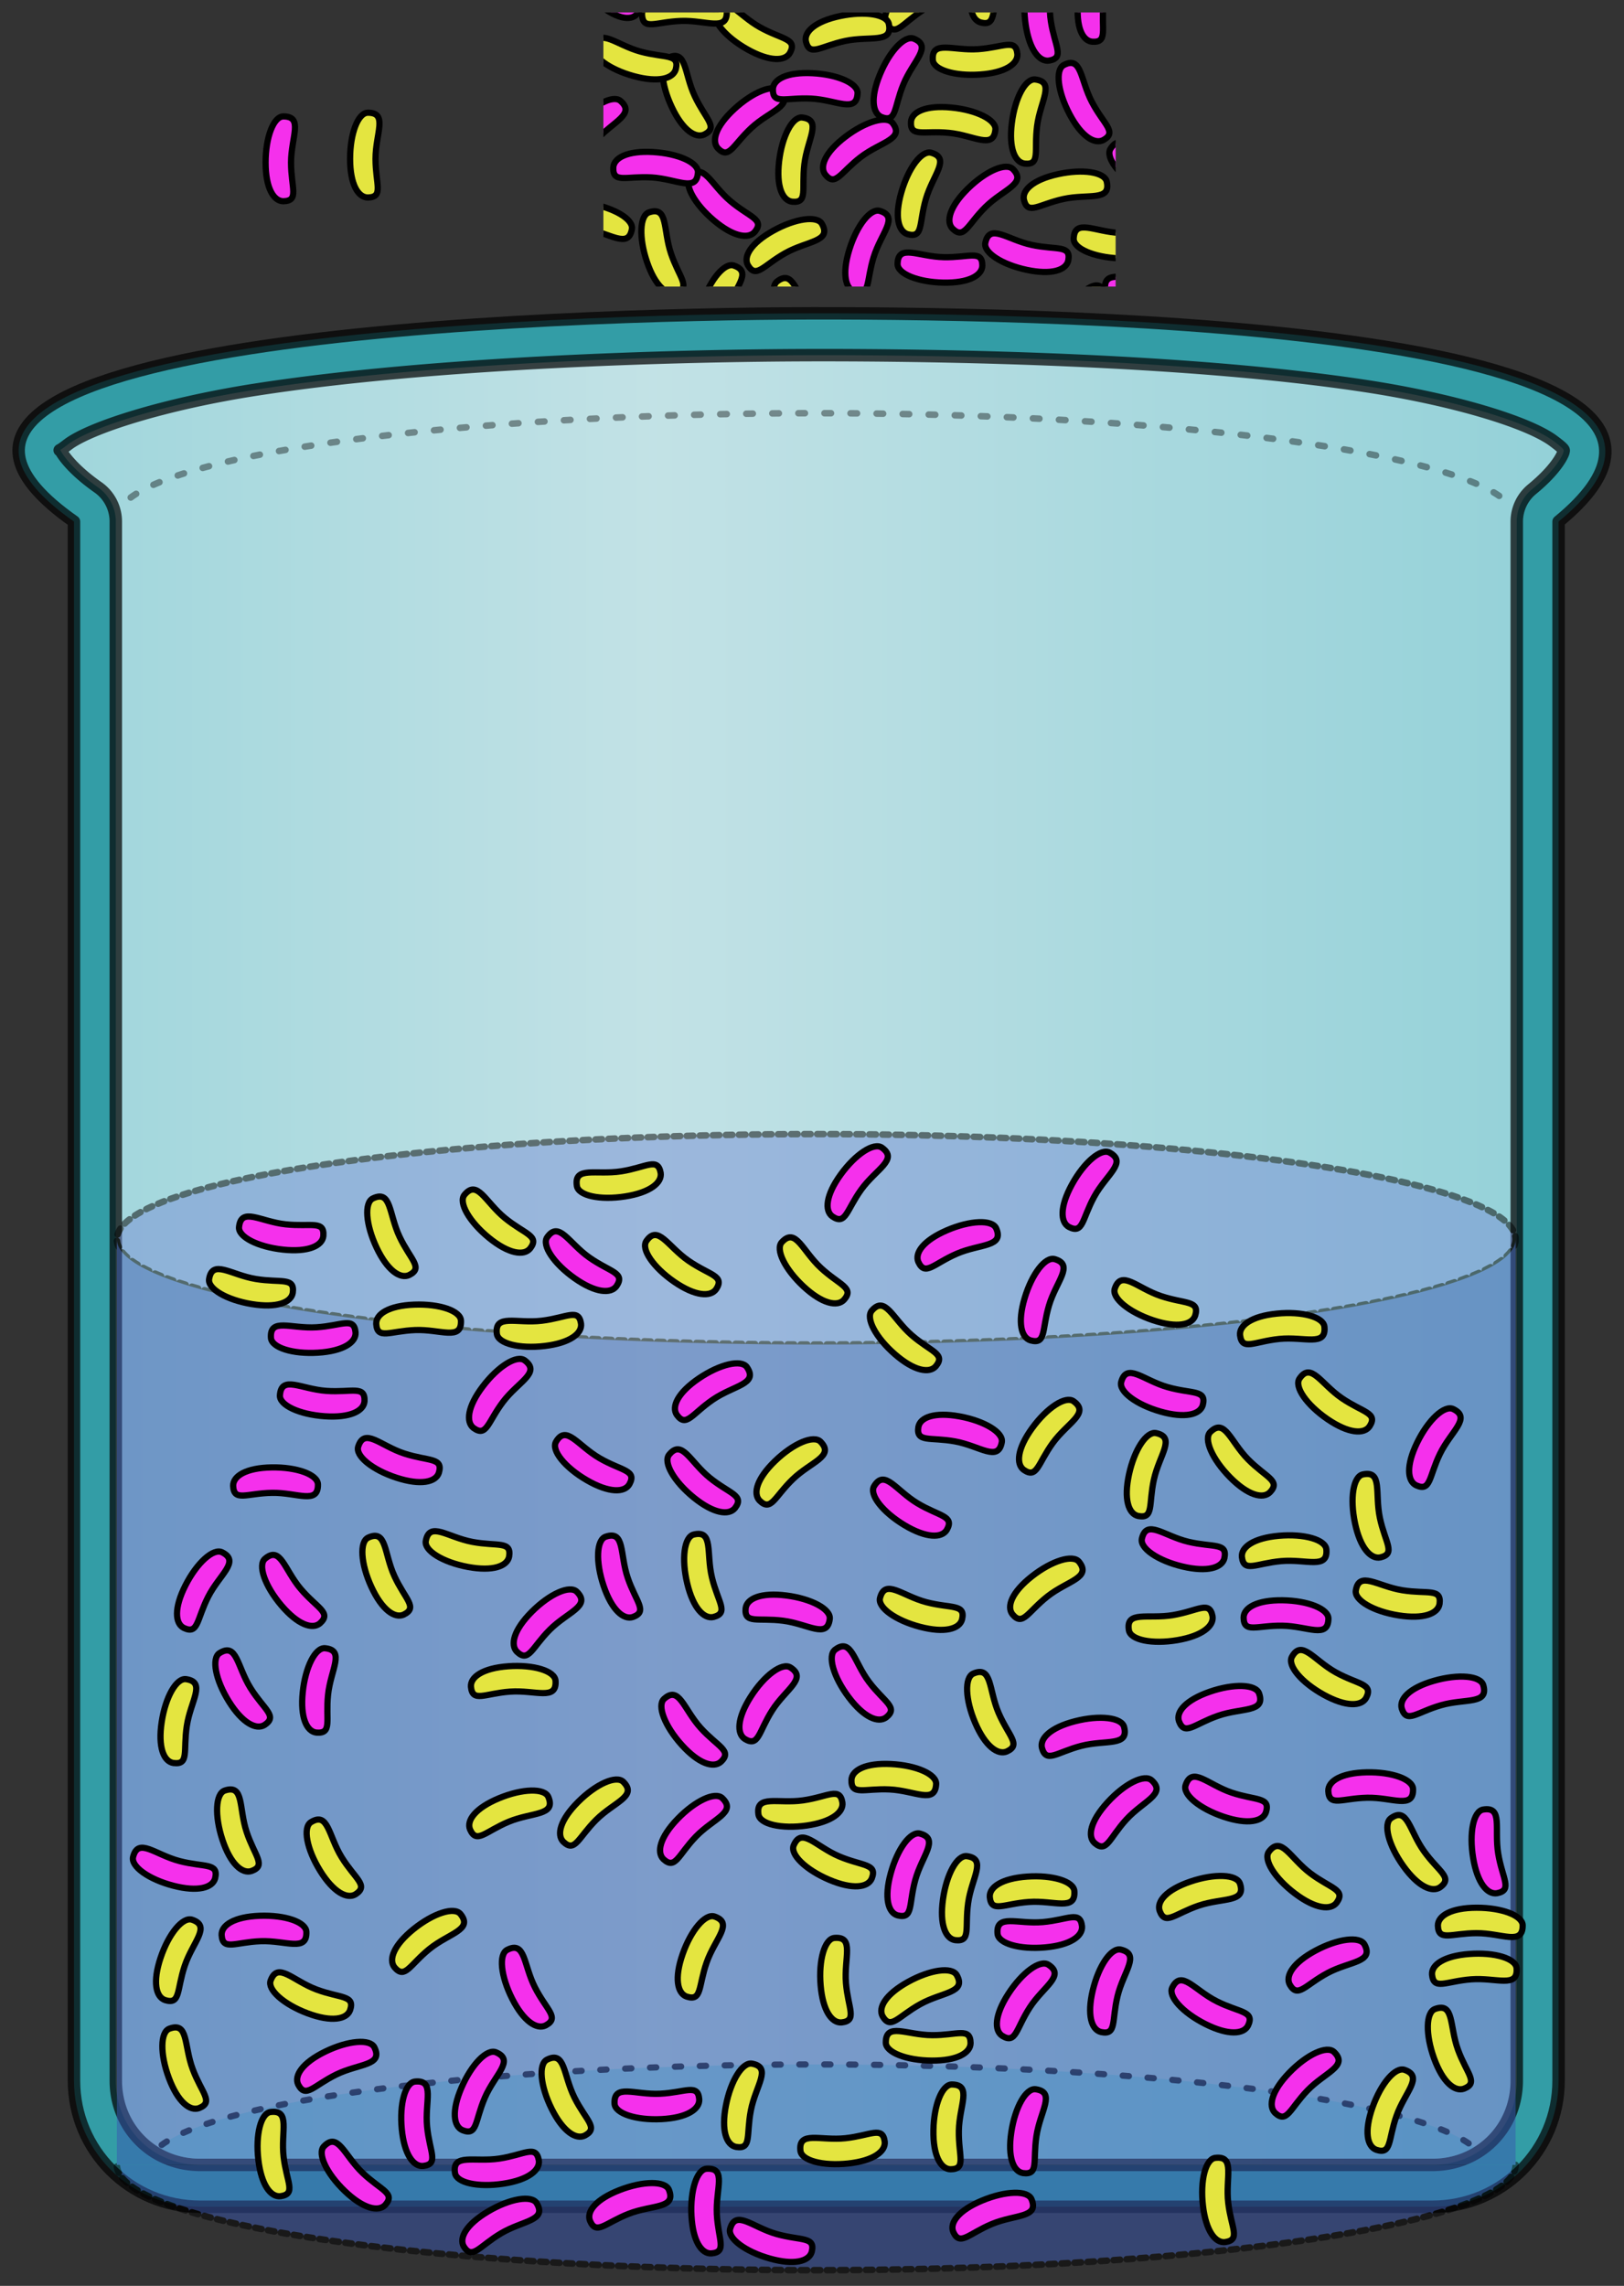
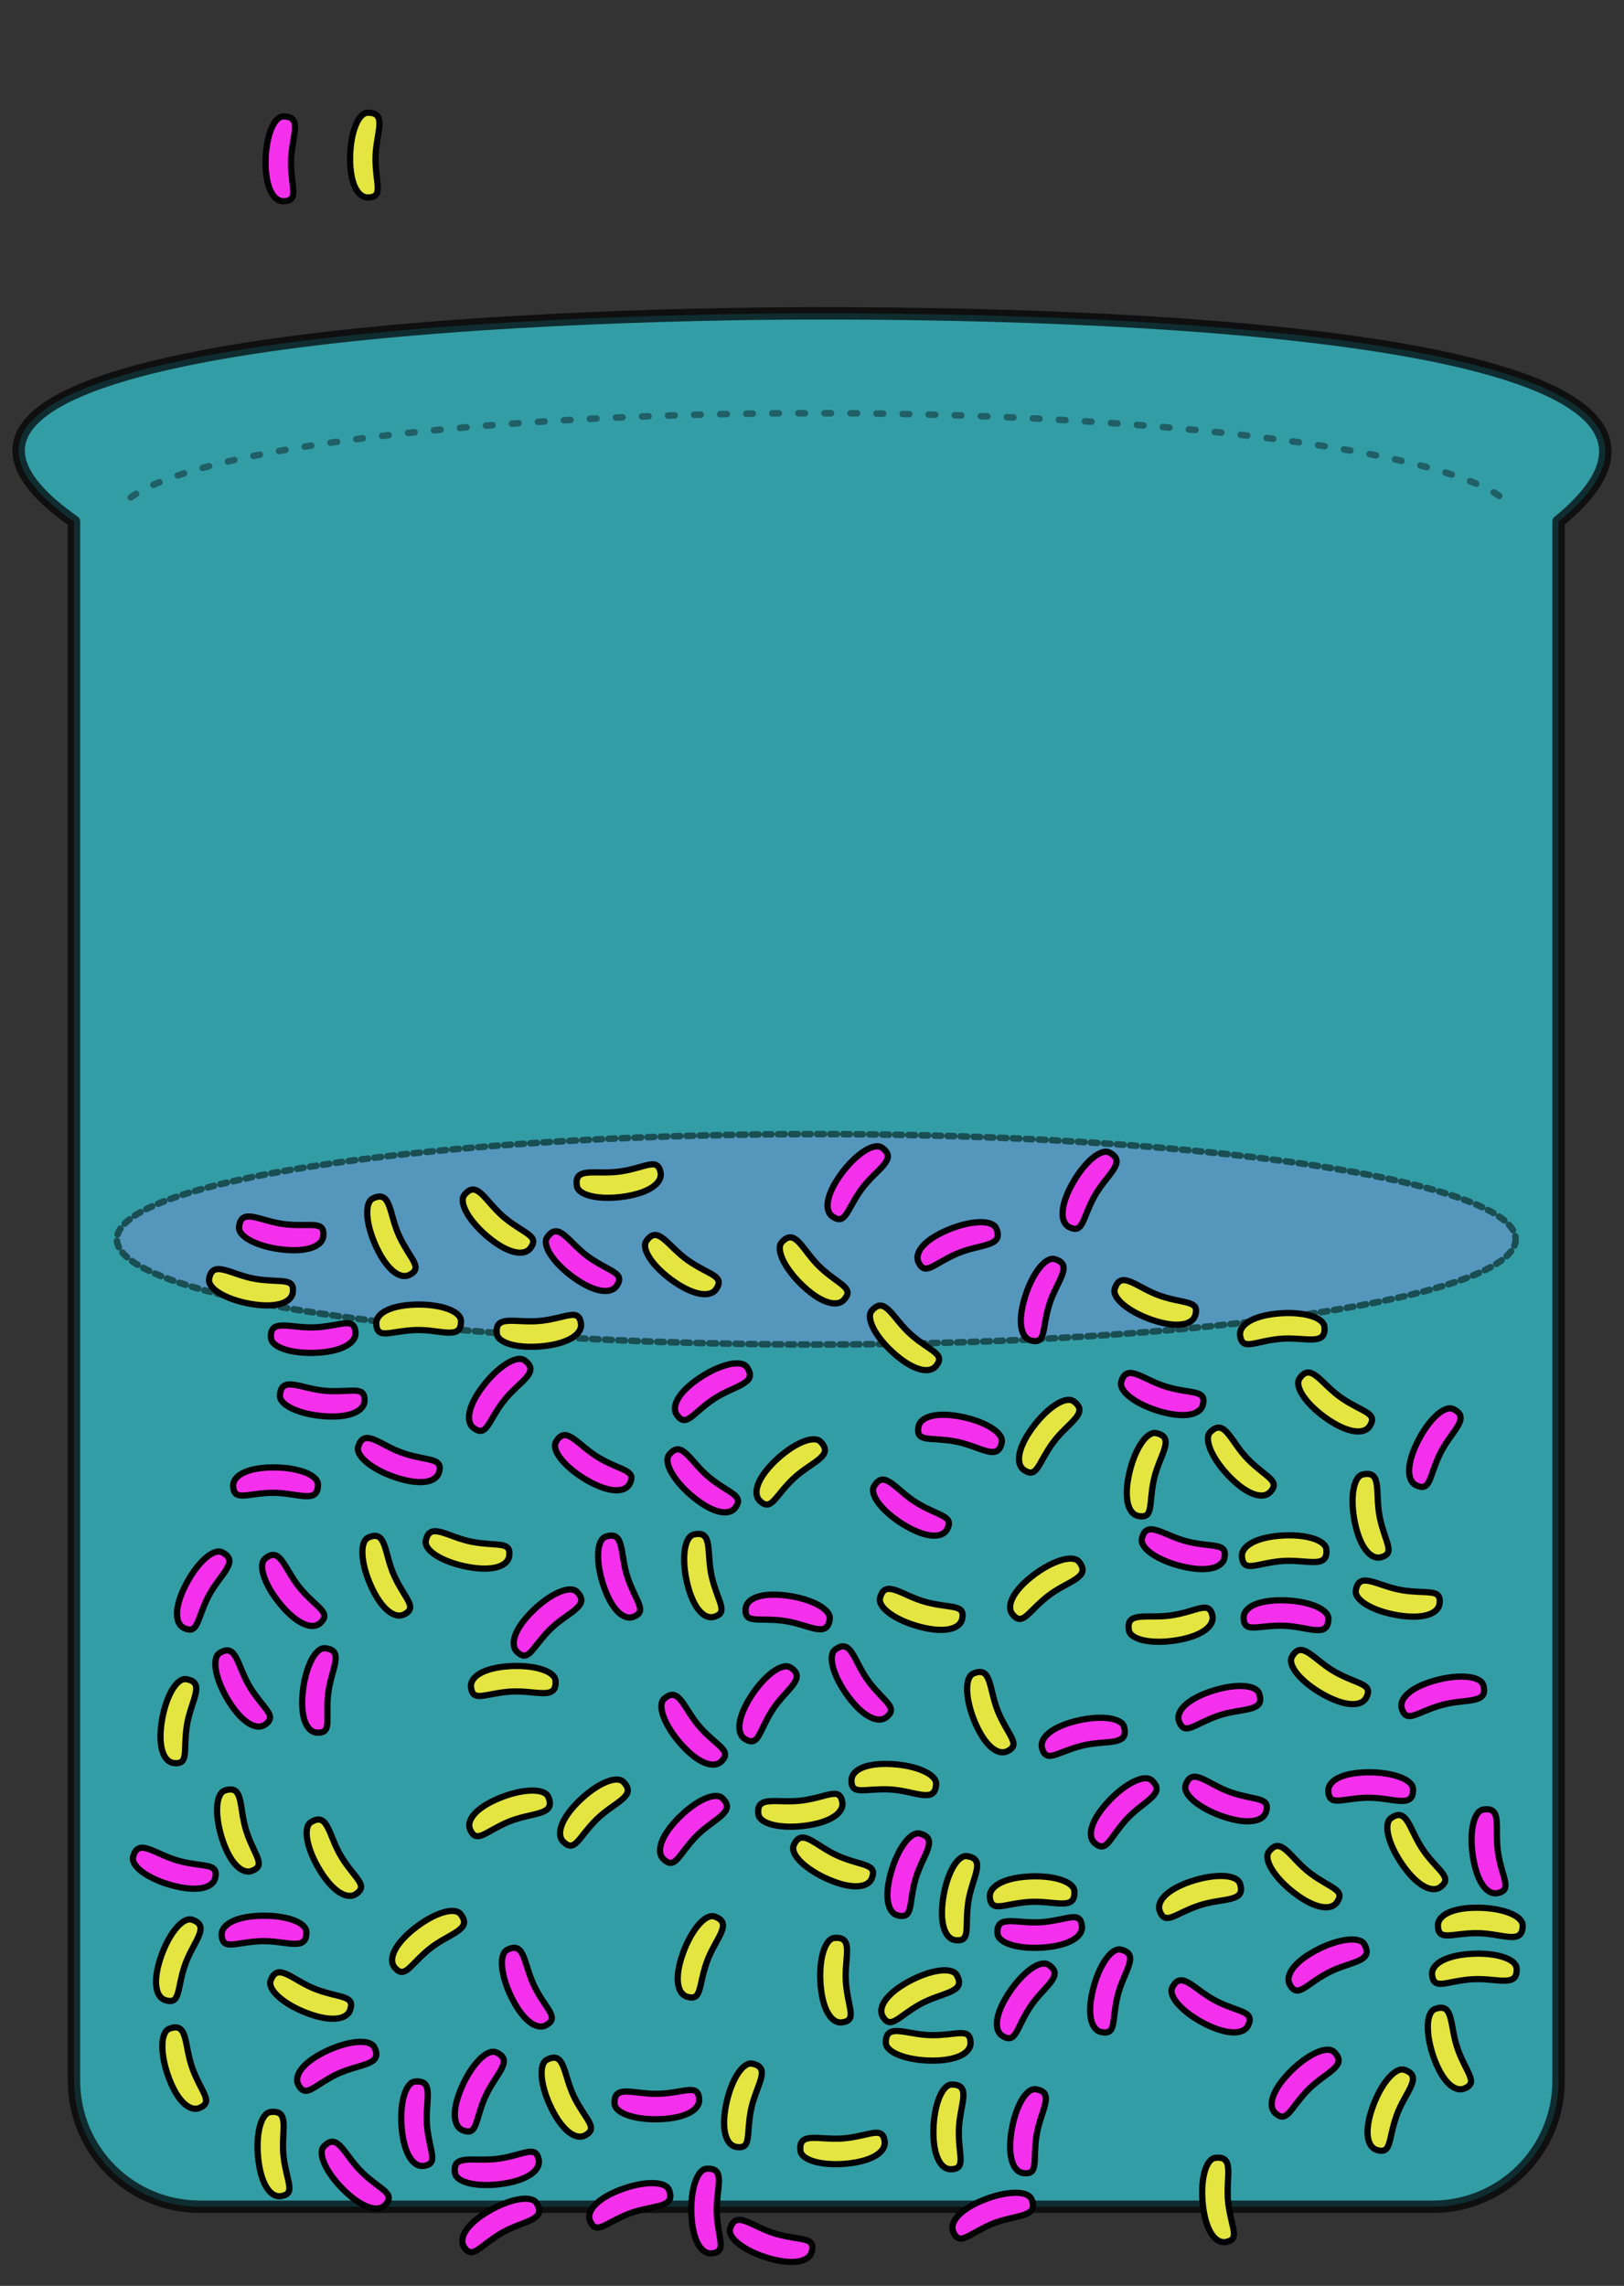
<svg xmlns="http://www.w3.org/2000/svg" xmlns:ns1="http://sodipodi.sourceforge.net/DTD/sodipodi-0.dtd" xmlns:ns2="http://www.inkscape.org/namespaces/inkscape" xmlns:xlink="http://www.w3.org/1999/xlink" width="130.466mm" height="183.633mm" viewBox="0 0 130.466 183.633" version="1.1" id="svg8" ns1:docname="beaker_demo.svg" ns2:version="0.92.2 (5c3e80d, 2017-08-06)">
  <rect x="0" y="0" width="130.466" height="183.633" fill="#333333" stroke="none" />
  <ns1:namedview id="base" pagecolor="#ffffff" bordercolor="#666666" borderopacity="1.0" ns2:pageopacity="0.0" ns2:pageshadow="2" ns2:zoom="1.0182449" ns2:cx="437.47934" ns2:cy="342.70543" ns2:document-units="mm" ns2:current-layer="layer4" showgrid="false" showguides="true" ns2:guide-bbox="true" ns2:snap-midpoints="false" ns2:window-width="1440" ns2:window-height="781" ns2:window-x="0" ns2:window-y="23" ns2:window-maximized="0" ns2:snap-global="true" ns2:snap-smooth-nodes="false" ns2:snap-intersection-paths="false" ns2:snap-object-midpoints="true" ns2:measure-start="821.408,900.15" ns2:measure-end="818.844,932.596" ns2:connector-spacing="3" fit-margin-top="1" fit-margin-left="1" fit-margin-right="1" fit-margin-bottom="1" />
  <defs id="defs2">
    <linearGradient ns2:collect="always" id="linearGradient885">
      <stop style="stop-color:#cbedf1;stop-opacity:1" offset="0" id="stop881" />
      <stop id="stop889" offset="0.394" style="stop-color:#fcfeff;stop-opacity:1" />
      <stop style="stop-color:#b9e6ec;stop-opacity:1" offset="1" id="stop883" />
    </linearGradient>
    <linearGradient ns2:collect="always" xlink:href="#linearGradient885" id="linearGradient887" x1="63.279" y1="178.121" x2="184.923" y2="178.121" gradientUnits="userSpaceOnUse" />
    <clipPath clipPathUnits="userSpaceOnUse" id="clipPath4713">
      <path style="color:#000000;font-style:normal;font-variant:normal;font-weight:normal;font-stretch:normal;font-size:medium;line-height:normal;font-family:sans-serif;font-variant-ligatures:normal;font-variant-position:normal;font-variant-caps:normal;font-variant-numeric:normal;font-variant-alternates:normal;font-feature-settings:normal;text-indent:0;text-align:start;text-decoration:none;text-decoration-line:none;text-decoration-style:solid;text-decoration-color:#000000;letter-spacing:normal;word-spacing:normal;text-transform:none;writing-mode:lr-tb;direction:ltr;text-orientation:mixed;dominant-baseline:auto;baseline-shift:baseline;text-anchor:start;white-space:normal;shape-padding:0;clip-rule:nonzero;display:inline;overflow:visible;visibility:visible;opacity:0.712;isolation:auto;mix-blend-mode:normal;color-interpolation:sRGB;color-interpolation-filters:linearRGB;solid-color:#000000;solid-opacity:1;vector-effect:none;fill:#000000;fill-opacity:1;fill-rule:nonzero;stroke:none;stroke-width:1;stroke-linecap:round;stroke-linejoin:round;stroke-miterlimit:4;stroke-dasharray:none;stroke-dashoffset:0;stroke-opacity:1;color-rendering:auto;image-rendering:auto;shape-rendering:auto;text-rendering:auto;enable-background:accumulate" d="m 124.844,106.758 c 10.21,0.021 29.671,-0.083 43.844,1.676 3.537,0.439 6.775,1.066 9.354,1.746 2.579,0.68 4.521,1.442 5.357,2.027 0.287,0.201 0.296,0.21 0.395,0.283 -0.069,0.126 -0.161,0.282 -0.316,0.496 -0.353,0.486 -0.957,1.179 -1.955,1.998 -0.893,0.733 -1.412,1.829 -1.412,2.984 v 125.244 c 0,3.551 -2.723,6.273 -6.275,6.273 H 74.834 c -3.552,0 -6.273,-2.721 -6.273,-6.273 V 117.969 c -9.8e-5,-1.257 -0.614,-2.438 -1.643,-3.16 -1.642,-1.152 -2.199,-1.866 -2.463,-2.252 0.023,-0.016 0.003,-0.008 0.033,-0.029 0.794,-0.552 2.78,-1.32 5.436,-2.016 2.656,-0.696 6.008,-1.352 9.67,-1.818 14.673,-1.868 34.942,-1.957 45.25,-1.936 z" id="path4715" ns2:connector-curvature="0" />
    </clipPath>
    <clipPath clipPathUnits="userSpaceOnUse" id="clipPath23150">
-       <rect style="opacity:0.151;vector-effect:none;fill:#3956af;fill-opacity:1;stroke:none;stroke-width:0.524;stroke-linecap:round;stroke-linejoin:miter;stroke-miterlimit:4;stroke-dasharray:0.524, 0.524;stroke-dashoffset:0;stroke-opacity:1" id="rect23152" width="41.152" height="22.019" x="337.463" y="41.831" />
-     </clipPath>
+       </clipPath>
  </defs>
  <g ns2:label="Beaker" ns2:groupmode="layer" id="layer1" style="display:inline" transform="translate(-58.758,-76.068)">
    <g id="g21740">
      <path ns1:nodetypes="acssssca" ns2:connector-curvature="0" id="rect874" d="m 123.933,101.24 c 20.774,-0.036 79.043,1.138 60.035,16.729 v 125.244 c 0,5.614 -4.52,10.134 -10.134,10.134 H 74.835 c -5.614,0 -10.134,-4.52 -10.134,-10.134 V 117.969 c -21.116,-14.811 38.716,-16.693 59.232,-16.729 z" style="opacity:0.712;vector-effect:none;fill:#33c7d4;fill-opacity:1;stroke:#000000;stroke-width:1;stroke-linecap:round;stroke-linejoin:round;stroke-miterlimit:4;stroke-dasharray:none;stroke-dashoffset:0;stroke-opacity:1" />
-       <path d="m 123.939,104.6 c -10.161,0.018 -30.218,0.517 -44.715,2.783 -7.248,1.133 -13.227,3.029 -15.023,4.4 -0.898,0.686 -0.607,0.368 -0.588,0.447 0.019,0.08 0.697,1.361 3.018,2.988 a 3.36,3.36 0 0 1 1.43,2.75 v 125.244 c 0,3.811 2.962,6.773 6.773,6.773 h 99 c 3.811,0 6.775,-2.963 6.775,-6.773 V 117.969 a 3.36,3.36 0 0 1 1.229,-2.598 c 2.043,-1.675 2.508,-2.859 2.525,-3.004 0.018,-0.145 0.175,-0.148 -0.832,-0.893 -2.015,-1.489 -7.968,-3.319 -15.164,-4.408 -14.392,-2.178 -34.109,-2.485 -44.428,-2.467 z" ns2:href="#rect874" id="path877" style="opacity:0.712;vector-effect:none;fill:url(#linearGradient887);fill-opacity:1;stroke:#000000;stroke-width:1;stroke-linecap:round;stroke-linejoin:round;stroke-miterlimit:4;stroke-dasharray:none;stroke-dashoffset:0;stroke-opacity:1" xlink:href="#rect874" ns2:original="M 123.93359 101.24023 C 103.41713 101.27615 43.585182 103.15771 64.701172 117.96875 L 64.701172 243.21289 C 64.701172 248.82706 69.219824 253.3457 74.833984 253.3457 L 173.83398 253.3457 C 179.44814 253.3457 183.96875 248.82706 183.96875 243.21289 L 183.96875 117.96875 C 202.97674 102.37818 144.70771 101.20383 123.93359 101.24023 z " ns2:radius="-3.3598208" ns1:type="inkscape:offset" />
-       <path clip-path="url(#clipPath4713)" ns1:open="true" d="m 70.676,249.986 a 53.658,8.073 0 0 1 53.658,-8.073 53.658,8.073 0 0 1 53.658,8.073" ns1:end="0" ns1:start="3.1415927" ns1:ry="8.0729437" ns1:rx="53.658142" ns1:cy="249.98633" ns1:cx="124.33398" ns1:type="arc" id="path4670" style="opacity:0.799;vector-effect:none;fill:#43cbd8;fill-opacity:0.438;stroke:#000000;stroke-width:0.5;stroke-linecap:round;stroke-linejoin:round;stroke-miterlimit:4;stroke-dasharray:0.5, 1.5;stroke-dashoffset:0;stroke-opacity:1" />
      <path transform="matrix(1.047,0,0,1.047,-5.856,-144.02)" style="opacity:0.392;vector-effect:none;fill:none;fill-opacity:0.438;stroke:#000000;stroke-width:0.5;stroke-linecap:round;stroke-linejoin:round;stroke-miterlimit:4;stroke-dasharray:0.5, 1.5;stroke-dashoffset:0;stroke-opacity:1" id="path4717" ns1:type="arc" ns1:cx="124.33398" ns1:cy="249.98633" ns1:rx="53.658142" ns1:ry="8.0729437" ns1:start="3.1415927" ns1:end="0" d="m 70.676,249.986 a 53.658,8.073 0 0 1 53.658,-8.073 53.658,8.073 0 0 1 53.658,8.073" ns1:open="true" clip-path="url(#clipPath4713)" />
    </g>
    <path ns2:connector-curvature="0" d="" style="opacity:0.392;vector-effect:none;fill:#cbbfeb;fill-opacity:1;stroke:#000000;stroke-width:0.524;stroke-linecap:round;stroke-linejoin:round;stroke-miterlimit:4;stroke-dasharray:0.524, 0.524;stroke-dashoffset:0;stroke-opacity:1" id="path21758" clip-path="none" ry="8.073" rx="53.658" cy="249.986" cx="124.334" />
  </g>
  <g ns2:groupmode="layer" id="layer3" ns2:label="water" style="display:inline" transform="translate(-58.758,-76.068)">
    <g style="display:inline" id="g16909" transform="translate(-147.591,19.488)">
      <g id="g16914" style="opacity:0.504" transform="translate(-64.256,-20.086)">
        <ellipse cx="336.18" cy="176.225" rx="56.185" ry="8.453" clip-path="none" id="path21754" style="opacity:1;vector-effect:none;fill:#778ed4;fill-opacity:1;stroke:#000000;stroke-width:0.524;stroke-linecap:round;stroke-linejoin:round;stroke-miterlimit:4;stroke-dasharray:0.524, 0.524;stroke-dashoffset:0;stroke-opacity:1" />
-         <path ns1:open="true" d="m 392.365,250.585 a 56.185,8.453 0 0 1 -28.093,7.321 56.185,8.453 0 0 1 -56.185,0 56.185,8.453 0 0 1 -28.093,-7.321" ns1:end="3.1415927" ns1:start="0" ns1:ry="8.4531574" ns1:rx="56.185295" ns1:cy="250.58458" ns1:cx="336.18011" ns1:type="arc" style="opacity:1;vector-effect:none;fill:#3956af;fill-opacity:1;stroke:#000000;stroke-width:0.524;stroke-linecap:round;stroke-linejoin:round;stroke-miterlimit:4;stroke-dasharray:0.524, 0.524;stroke-dashoffset:0;stroke-opacity:1" id="ellipse21762" clip-path="none" />
-         <path id="rect21764" d="m 279.995,176.225 v 74.36 h 112.37 V 176.225 a 56.185,8.453 0 0 1 -56.185,8.453 56.185,8.453 0 0 1 -56.185,-8.453 z" style="opacity:1;vector-effect:none;fill:#3956af;fill-opacity:1;stroke:none;stroke-width:0.524;stroke-linecap:round;stroke-linejoin:miter;stroke-miterlimit:4;stroke-dasharray:0.524, 0.524;stroke-dashoffset:0;stroke-opacity:1" ns2:connector-curvature="0" />
      </g>
    </g>
  </g>
  <g ns2:groupmode="layer" id="layer4" ns2:label="bacteria" style="display:inline" transform="translate(-58.758,-76.068)">
    <g style="display:inline" id="g17035" transform="translate(-386.381,-7.586)">
      <use transform="rotate(-86.012,333.717,-66.395)" height="100%" width="100%" y="0" x="0" xlink:href="#path5206" ns2:spray-origin="#path5206" id="use21778" />
      <use transform="rotate(87.839,230.917,341.937)" height="100%" width="100%" y="0" x="0" xlink:href="#path21541" ns2:spray-origin="#path21541" id="use21780" />
      <use transform="rotate(89.028,216.357,342.07)" height="100%" width="100%" y="0" x="0" xlink:href="#path5206" ns2:spray-origin="#path5206" id="use21782" />
      <use transform="rotate(37.153,124.446,742.869)" height="100%" width="100%" y="0" x="0" xlink:href="#path5206" ns2:spray-origin="#path5206" id="use21784" />
      <use transform="rotate(-80.669,334.766,-84.249)" height="100%" width="100%" y="0" x="0" xlink:href="#path21541" ns2:spray-origin="#path21541" id="use21786" />
      <use transform="rotate(-71.984,356.502,-127.477)" height="100%" width="100%" y="0" x="0" xlink:href="#path5206" ns2:spray-origin="#path5206" id="use21788" />
      <use transform="rotate(-25.338,492.575,-727.802)" height="100%" width="100%" y="0" x="0" xlink:href="#path21541" ns2:spray-origin="#path21541" id="use21790" />
      <use transform="rotate(-93.603,323.844,-42.664)" height="100%" width="100%" y="0" x="0" xlink:href="#path5206" ns2:spray-origin="#path5206" id="use21792" />
      <use transform="rotate(-83.865,326.816,-79.262)" height="100%" width="100%" y="0" x="0" xlink:href="#path5206" ns2:spray-origin="#path5206" id="use21794" />
      <use transform="rotate(-54.876,379.328,-258.274)" height="100%" width="100%" y="0" x="0" xlink:href="#path5206" ns2:spray-origin="#path5206" id="use21796" />
      <use transform="rotate(-98.9,330.028,-40.449)" height="100%" width="100%" y="0" x="0" xlink:href="#path21541" ns2:spray-origin="#path21541" id="use21798" />
      <use transform="rotate(-96.816,333.583,-38.109)" height="100%" width="100%" y="0" x="0" xlink:href="#path21541" ns2:spray-origin="#path21541" id="use21800" />
      <use transform="rotate(-50.774,384.969,-282.888)" height="100%" width="100%" y="0" x="0" xlink:href="#path21541" ns2:spray-origin="#path21541" id="use21802" />
      <use transform="rotate(-59.972,384.499,-211.329)" height="100%" width="100%" y="0" x="0" xlink:href="#path5206" ns2:spray-origin="#path5206" id="use21804" />
      <use transform="rotate(-55.434,386.169,-254.764)" height="100%" width="100%" y="0" x="0" xlink:href="#path21541" ns2:spray-origin="#path21541" id="use21806" />
      <use transform="rotate(55.824,191.336,539.295)" height="100%" width="100%" y="0" x="0" xlink:href="#path5206" ns2:spray-origin="#path5206" id="use21808" />
      <use transform="rotate(-47.148,410.789,-346.57)" height="100%" width="100%" y="0" x="0" xlink:href="#path21541" ns2:spray-origin="#path21541" id="use21810" />
      <use transform="rotate(-49.012,415.619,-331.172)" height="100%" width="100%" y="0" x="0" xlink:href="#path21541" ns2:spray-origin="#path21541" id="use21812" />
      <use transform="rotate(35.798,158.761,803.252)" height="100%" width="100%" y="0" x="0" xlink:href="#path5206" ns2:spray-origin="#path5206" id="use21814" />
      <use transform="rotate(16.563,-35.698,1675.268)" height="100%" width="100%" y="0" x="0" xlink:href="#path5206" ns2:spray-origin="#path5206" id="use21816" />
      <use transform="rotate(100.37,256.019,327.568)" height="100%" width="100%" y="0" x="0" xlink:href="#path5206" ns2:spray-origin="#path5206" id="use21818" />
      <use transform="rotate(35.979,138.776,822.925)" height="100%" width="100%" y="0" x="0" xlink:href="#path21541" ns2:spray-origin="#path21541" id="use21820" />
      <use transform="rotate(-74.119,380.7,-160.339)" height="100%" width="100%" y="0" x="0" xlink:href="#path5206" ns2:spray-origin="#path5206" id="use21822" />
      <use transform="rotate(66.682,229.694,471.047)" height="100%" width="100%" y="0" x="0" xlink:href="#path5206" ns2:spray-origin="#path5206" id="use21824" />
      <use transform="rotate(-71.462,382.434,-174.101)" height="100%" width="100%" y="0" x="0" xlink:href="#path21541" ns2:spray-origin="#path21541" id="use21826" />
      <use transform="rotate(28.71,130.456,1015.409)" height="100%" width="100%" y="0" x="0" xlink:href="#path5206" ns2:spray-origin="#path5206" id="use21828" />
      <use transform="rotate(-55.698,422.34,-296.73)" height="100%" width="100%" y="0" x="0" xlink:href="#path21541" ns2:spray-origin="#path21541" id="use21830" />
      <use transform="rotate(84.261,261.822,393.736)" height="100%" width="100%" y="0" x="0" xlink:href="#path21541" ns2:spray-origin="#path21541" id="use21832" />
      <use transform="rotate(84.913,252.784,399.856)" height="100%" width="100%" y="0" x="0" xlink:href="#path21541" ns2:spray-origin="#path21541" id="use21834" />
      <use transform="rotate(12.267,-215.678,2234.393)" height="100%" width="100%" y="0" x="0" xlink:href="#path21541" ns2:spray-origin="#path21541" id="use21836" />
      <use transform="rotate(-76.676,386.23,-141.553)" height="100%" width="100%" y="0" x="0" xlink:href="#path5206" ns2:spray-origin="#path5206" id="use21838" />
      <use transform="rotate(-11.958,879.924,-2082.577)" height="100%" width="100%" y="0" x="0" xlink:href="#path21541" ns2:spray-origin="#path21541" id="use21840" />
      <use transform="rotate(25.955,79.948,1183.345)" height="100%" width="100%" y="0" x="0" xlink:href="#path5206" ns2:spray-origin="#path5206" id="use21842" />
      <use transform="rotate(-80.941,395.207,-124.668)" height="100%" width="100%" y="0" x="0" xlink:href="#path21541" ns2:spray-origin="#path21541" id="use21844" />
      <use transform="rotate(-61.092,430.149,-239.328)" height="100%" width="100%" y="0" x="0" xlink:href="#path21541" ns2:spray-origin="#path21541" id="use21846" />
      <use transform="rotate(70.877,219.571,479.088)" height="100%" width="100%" y="0" x="0" xlink:href="#path5206" ns2:spray-origin="#path5206" id="use21848" />
      <use transform="rotate(-71.443,409.437,-162.788)" height="100%" width="100%" y="0" x="0" xlink:href="#path5206" ns2:spray-origin="#path5206" id="use21850" />
      <use transform="rotate(88.779,247.583,400.108)" height="100%" width="100%" y="0" x="0" xlink:href="#path5206" ns2:spray-origin="#path5206" id="use21852" />
      <use transform="rotate(74.012,234.279,472.488)" height="100%" width="100%" y="0" x="0" xlink:href="#path5206" ns2:spray-origin="#path5206" id="use21854" />
      <use transform="rotate(-53.002,465.39,-301.29)" height="100%" width="100%" y="0" x="0" xlink:href="#path21541" ns2:spray-origin="#path21541" id="use21856" />
      <use transform="rotate(-9.434,1193.078,-2768.134)" height="100%" width="100%" y="0" x="0" xlink:href="#path5206" ns2:spray-origin="#path5206" id="use21858" />
      <use transform="rotate(-35.578,547.924,-572.778)" height="100%" width="100%" y="0" x="0" xlink:href="#path21541" ns2:spray-origin="#path21541" id="use21860" />
      <use transform="rotate(61.781,189.064,558.149)" height="100%" width="100%" y="0" x="0" xlink:href="#path5206" ns2:spray-origin="#path5206" id="use21862" />
      <use transform="rotate(85.685,243.188,421.518)" height="100%" width="100%" y="0" x="0" xlink:href="#path21541" ns2:spray-origin="#path21541" id="use21864" />
      <use transform="rotate(89.886,251.132,401.781)" height="100%" width="100%" y="0" x="0" xlink:href="#path21541" ns2:spray-origin="#path21541" id="use21866" />
      <use transform="rotate(44.011,115.161,749.415)" height="100%" width="100%" y="0" x="0" xlink:href="#path5206" ns2:spray-origin="#path5206" id="use21868" />
      <use transform="rotate(-19.958,778.82,-1176.535)" height="100%" width="100%" y="0" x="0" xlink:href="#path21541" ns2:spray-origin="#path21541" id="use21870" />
      <use transform="rotate(19.447,-157.763,1537.981)" height="100%" width="100%" y="0" x="0" xlink:href="#path21541" ns2:spray-origin="#path21541" id="use21872" />
      <use transform="rotate(-63.361,438.348,-206.523)" height="100%" width="100%" y="0" x="0" xlink:href="#path5206" ns2:spray-origin="#path5206" id="use21874" />
      <use transform="rotate(-6.617,1802.189,-3759.678)" height="100%" width="100%" y="0" x="0" xlink:href="#path21541" ns2:spray-origin="#path21541" id="use21876" />
      <use transform="rotate(13.519,-344.886,2076.605)" height="100%" width="100%" y="0" x="0" xlink:href="#path5206" ns2:spray-origin="#path5206" id="use21878" />
      <use transform="rotate(71.262,212,478.455)" height="100%" width="100%" y="0" x="0" xlink:href="#path21541" ns2:spray-origin="#path21541" id="use21880" />
      <use transform="rotate(8.594,-800.174,3141.83)" height="100%" width="100%" y="0" x="0" xlink:href="#path5206" ns2:spray-origin="#path5206" id="use21882" />
      <use transform="rotate(32.924,41.367,921.235)" height="100%" width="100%" y="0" x="0" xlink:href="#path5206" ns2:spray-origin="#path5206" id="use21884" />
      <use transform="rotate(85.992,229.199,397.986)" height="100%" width="100%" y="0" x="0" xlink:href="#path21541" ns2:spray-origin="#path21541" id="use21886" />
      <use transform="rotate(0.987,-9330.423,25321.155)" height="100%" width="100%" y="0" x="0" xlink:href="#path21541" ns2:spray-origin="#path21541" id="use21888" />
      <use transform="rotate(-96.154,375.793,-18.304)" height="100%" width="100%" y="0" x="0" xlink:href="#path21541" ns2:spray-origin="#path21541" id="use21890" />
      <use transform="rotate(60.956,171.601,532.178)" height="100%" width="100%" y="0" x="0" xlink:href="#path21541" ns2:spray-origin="#path21541" id="use21892" />
      <use transform="rotate(67.343,173.496,507.969)" height="100%" width="100%" y="0" x="0" xlink:href="#path5206" ns2:spray-origin="#path5206" id="use21894" />
      <use transform="rotate(-74.18,409.906,-105.208)" height="100%" width="100%" y="0" x="0" xlink:href="#path5206" ns2:spray-origin="#path5206" id="use21896" />
      <use transform="rotate(-92.897,367.508,-27.27)" height="100%" width="100%" y="0" x="0" xlink:href="#path5206" ns2:spray-origin="#path5206" id="use21898" />
      <use transform="rotate(68.707,162.807,477.798)" height="100%" width="100%" y="0" x="0" xlink:href="#path5206" ns2:spray-origin="#path5206" id="use21900" />
      <use transform="rotate(10.983,-557.624,2337.319)" height="100%" width="100%" y="0" x="0" xlink:href="#path21541" ns2:spray-origin="#path21541" id="use21902" />
      <use transform="rotate(19.243,-154.343,1383.131)" height="100%" width="100%" y="0" x="0" xlink:href="#path21541" ns2:spray-origin="#path21541" id="use21904" />
      <use transform="rotate(-26.473,637.289,-684.793)" height="100%" width="100%" y="0" x="0" xlink:href="#path21541" ns2:spray-origin="#path21541" id="use21906" />
      <use transform="rotate(-3.119,3458.936,-7548.944)" height="100%" width="100%" y="0" x="0" xlink:href="#path5206" ns2:spray-origin="#path5206" id="use21908" />
      <use transform="rotate(-27.002,606.222,-679.224)" height="100%" width="100%" y="0" x="0" xlink:href="#path5206" ns2:spray-origin="#path5206" id="use21910" />
      <use transform="rotate(59.314,131.018,530.198)" height="100%" width="100%" y="0" x="0" xlink:href="#path5206" ns2:spray-origin="#path5206" id="use21912" />
      <use transform="rotate(-98.66,355.847,-0.093)" height="100%" width="100%" y="0" x="0" xlink:href="#path5206" ns2:spray-origin="#path5206" id="use21914" />
      <use transform="rotate(64.021,148.23,481.67)" height="100%" width="100%" y="0" x="0" xlink:href="#path5206" ns2:spray-origin="#path5206" id="use21916" />
      <use transform="rotate(-46.241,476.199,-285.538)" height="100%" width="100%" y="0" x="0" xlink:href="#path5206" ns2:spray-origin="#path5206" id="use21918" />
      <use transform="rotate(23.347,-111.462,1143.388)" height="100%" width="100%" y="0" x="0" xlink:href="#path5206" ns2:spray-origin="#path5206" id="use21920" />
      <use transform="rotate(51.041,125.723,573.72)" height="100%" width="100%" y="0" x="0" xlink:href="#path21541" ns2:spray-origin="#path21541" id="use21922" />
      <use transform="rotate(-5.546,1987.967,-3929.614)" height="100%" width="100%" y="0" x="0" xlink:href="#path5206" ns2:spray-origin="#path5206" id="use21924" />
      <use transform="rotate(-6.738,1706.185,-3046.169)" height="100%" width="100%" y="0" x="0" xlink:href="#path21541" ns2:spray-origin="#path21541" id="use21926" />
      <use transform="rotate(-69.478,391.257,-109.025)" height="100%" width="100%" y="0" x="0" xlink:href="#path21541" ns2:spray-origin="#path21541" id="use21928" />
      <use transform="rotate(87.861,196.007,363.633)" height="100%" width="100%" y="0" x="0" xlink:href="#path5206" ns2:spray-origin="#path5206" id="use21930" />
      <use transform="rotate(-20.535,719.316,-856.609)" height="100%" width="100%" y="0" x="0" xlink:href="#path21541" ns2:spray-origin="#path21541" id="use21932" />
      <use transform="rotate(-31.726,534.201,-514.245)" height="100%" width="100%" y="0" x="0" xlink:href="#path21541" ns2:spray-origin="#path21541" id="use21934" />
      <use transform="rotate(18.518,-194.056,1303.245)" height="100%" width="100%" y="0" x="0" xlink:href="#path21541" ns2:spray-origin="#path21541" id="use21936" />
      <use transform="rotate(-18.337,716.804,-1005.056)" height="100%" width="100%" y="0" x="0" xlink:href="#path21541" ns2:spray-origin="#path21541" id="use21938" />
      <use transform="rotate(-75.389,364.055,-83.074)" height="100%" width="100%" y="0" x="0" xlink:href="#path5206" ns2:spray-origin="#path5206" id="use21940" />
      <use transform="rotate(-32.024,500.45,-513.338)" height="100%" width="100%" y="0" x="0" xlink:href="#path5206" ns2:spray-origin="#path5206" id="use21942" />
      <use transform="rotate(8.618,-611.195,2618.928)" height="100%" width="100%" y="0" x="0" xlink:href="#path21541" ns2:spray-origin="#path21541" id="use21944" />
      <use transform="rotate(5.851,-1001.808,3963.887)" height="100%" width="100%" y="0" x="0" xlink:href="#path5206" ns2:spray-origin="#path5206" id="use21946" />
      <use transform="rotate(-40.332,442.049,-376.885)" height="100%" width="100%" y="0" x="0" xlink:href="#path5206" ns2:spray-origin="#path5206" id="use21948" />
      <use transform="rotate(-79.407,357.489,-89.187)" height="100%" width="100%" y="0" x="0" xlink:href="#path21541" ns2:spray-origin="#path21541" id="use21950" />
      <use transform="rotate(44.903,133.916,644.521)" height="100%" width="100%" y="0" x="0" xlink:href="#path5206" ns2:spray-origin="#path5206" id="use21952" />
      <use transform="rotate(-50.955,410.98,-294.991)" height="100%" width="100%" y="0" x="0" xlink:href="#path5206" ns2:spray-origin="#path5206" id="use21954" />
      <use transform="rotate(-13.533,807.896,-1592.537)" height="100%" width="100%" y="0" x="0" xlink:href="#path21541" ns2:spray-origin="#path21541" id="use21956" />
      <use transform="rotate(-18.748,656.206,-1102.425)" height="100%" width="100%" y="0" x="0" xlink:href="#path5206" ns2:spray-origin="#path5206" id="use21958" />
      <use transform="rotate(46.018,165.047,640.052)" height="100%" width="100%" y="0" x="0" xlink:href="#path21541" ns2:spray-origin="#path21541" id="use21960" />
      <use transform="rotate(32.453,67.979,885.314)" height="100%" width="100%" y="0" x="0" xlink:href="#path5206" ns2:spray-origin="#path5206" id="use21962" />
      <use transform="rotate(-75.346,384.251,-128.271)" height="100%" width="100%" y="0" x="0" xlink:href="#path21541" ns2:spray-origin="#path21541" id="use21964" />
      <use transform="rotate(-36.97,492.442,-493.384)" height="100%" width="100%" y="0" x="0" xlink:href="#path5206" ns2:spray-origin="#path5206" id="use21966" />
      <use transform="rotate(-59.048,402.292,-238.792)" height="100%" width="100%" y="0" x="0" xlink:href="#path5206" ns2:spray-origin="#path5206" id="use21968" />
      <use transform="rotate(51.806,182.403,603.756)" height="100%" width="100%" y="0" x="0" xlink:href="#path21541" ns2:spray-origin="#path21541" id="use21970" />
      <use transform="rotate(-23.251,628.994,-905.635)" height="100%" width="100%" y="0" x="0" xlink:href="#path21541" ns2:spray-origin="#path21541" id="use21972" />
      <use transform="rotate(-98.126,359.768,-23.903)" height="100%" width="100%" y="0" x="0" xlink:href="#path21541" ns2:spray-origin="#path21541" id="use21974" />
      <use transform="rotate(43.925,115.435,679.548)" height="100%" width="100%" y="0" x="0" xlink:href="#path5206" ns2:spray-origin="#path5206" id="use21976" />
      <use transform="rotate(45.043,120.926,646.617)" height="100%" width="100%" y="0" x="0" xlink:href="#path21541" ns2:spray-origin="#path21541" id="use21978" />
      <use transform="rotate(-42.131,464.875,-388.485)" height="100%" width="100%" y="0" x="0" xlink:href="#path5206" ns2:spray-origin="#path5206" id="use21980" />
      <use transform="rotate(67.47,181.765,456.72)" height="100%" width="100%" y="0" x="0" xlink:href="#path21541" ns2:spray-origin="#path21541" id="use21982" />
      <use transform="rotate(85.92,217.332,367.454)" height="100%" width="100%" y="0" x="0" xlink:href="#path21541" ns2:spray-origin="#path21541" id="use21984" />
      <use transform="rotate(-4.827,2129.658,-4866.011)" height="100%" width="100%" y="0" x="0" xlink:href="#path21541" ns2:spray-origin="#path21541" id="use21986" />
      <use transform="rotate(-66.998,409.49,-159.221)" height="100%" width="100%" y="0" x="0" xlink:href="#path21541" ns2:spray-origin="#path21541" id="use21988" />
      <use transform="rotate(92.823,236.813,361.677)" height="100%" width="100%" y="0" x="0" xlink:href="#path21541" ns2:spray-origin="#path21541" id="use21990" />
      <use transform="rotate(-95.071,373.679,-40.848)" height="100%" width="100%" y="0" x="0" xlink:href="#path5206" ns2:spray-origin="#path5206" id="use21992" />
      <use transform="rotate(-99.631,366.761,-39.114)" height="100%" width="100%" y="0" x="0" xlink:href="#path21541" ns2:spray-origin="#path21541" id="use21994" />
      <use transform="rotate(-44.652,453.62,-410.932)" height="100%" width="100%" y="0" x="0" xlink:href="#path21541" ns2:spray-origin="#path21541" id="use21996" />
      <use transform="rotate(90.812,253.459,381.414)" height="100%" width="100%" y="0" x="0" xlink:href="#path5206" ns2:spray-origin="#path5206" id="use21998" />
      <use transform="rotate(75.597,220.191,446.517)" height="100%" width="100%" y="0" x="0" xlink:href="#path5206" ns2:spray-origin="#path5206" id="use22000" />
      <use transform="rotate(15.288,-241.895,1788.189)" height="100%" width="100%" y="0" x="0" xlink:href="#path5206" ns2:spray-origin="#path5206" id="use22002" />
      <use transform="rotate(-89.631,384.139,-48.946)" height="100%" width="100%" y="0" x="0" xlink:href="#path21541" ns2:spray-origin="#path21541" id="use22004" />
      <use transform="rotate(42.386,127.441,744.259)" height="100%" width="100%" y="0" x="0" xlink:href="#path5206" ns2:spray-origin="#path5206" id="use22006" />
      <use transform="rotate(7.937,-758.552,3290.564)" height="100%" width="100%" y="0" x="0" xlink:href="#path21541" ns2:spray-origin="#path21541" id="use22008" />
      <use transform="rotate(97.289,240.198,338.94)" height="100%" width="100%" y="0" x="0" xlink:href="#path5206" ns2:spray-origin="#path5206" id="use22010" />
      <use transform="rotate(-24.769,559.441,-733.729)" height="100%" width="100%" y="0" x="0" xlink:href="#path21541" ns2:spray-origin="#path21541" id="use22012" />
      <use transform="rotate(26.929,15.523,943.518)" height="100%" width="100%" y="0" x="0" xlink:href="#path5206" ns2:spray-origin="#path5206" id="use22014" />
    </g>
    <g style="display:inline" id="g23148" clip-path="url(#clipPath23150)" transform="translate(-230.231,35.238)">
      <use transform="rotate(-60.81,180.452,-156.562)" height="100%" width="100%" y="0" x="0" xlink:href="#path21541" ns2:spray-origin="#path21541" id="use22016" />
      <use transform="rotate(-49.23,155.979,-215.175)" height="100%" width="100%" y="0" x="0" xlink:href="#path5206" ns2:spray-origin="#path5206" id="use22018" />
      <use transform="rotate(-75.534,227.251,-115.087)" height="100%" width="100%" y="0" x="0" xlink:href="#path21541" ns2:spray-origin="#path21541" id="use22020" />
      <use transform="rotate(-28.06,194.292,-522.407)" height="100%" width="100%" y="0" x="0" xlink:href="#path5206" ns2:spray-origin="#path5206" id="use22022" />
      <use transform="rotate(60.829,244.073,299.136)" height="100%" width="100%" y="0" x="0" xlink:href="#path21541" ns2:spray-origin="#path21541" id="use22024" />
      <use transform="rotate(45.386,263.018,415.286)" height="100%" width="100%" y="0" x="0" xlink:href="#path5206" ns2:spray-origin="#path5206" id="use22026" />
      <use transform="rotate(-33.369,119.073,-352.332)" height="100%" width="100%" y="0" x="0" xlink:href="#path21541" ns2:spray-origin="#path21541" id="use22028" />
      <use transform="rotate(62.752,242.001,308.359)" height="100%" width="100%" y="0" x="0" xlink:href="#path21541" ns2:spray-origin="#path21541" id="use22030" />
      <use transform="rotate(7.195,531.704,2323.544)" height="100%" width="100%" y="0" x="0" xlink:href="#path21541" ns2:spray-origin="#path21541" id="use22032" />
      <use transform="rotate(44.692,273.536,353.176)" height="100%" width="100%" y="0" x="0" xlink:href="#path21541" ns2:spray-origin="#path21541" id="use22034" />
      <use transform="rotate(68.429,254.787,297.403)" height="100%" width="100%" y="0" x="0" xlink:href="#path5206" ns2:spray-origin="#path5206" id="use22036" />
      <use transform="rotate(61.334,275.719,296.491)" height="100%" width="100%" y="0" x="0" xlink:href="#path21541" ns2:spray-origin="#path21541" id="use22038" />
      <use transform="rotate(57.461,269.12,315.371)" height="100%" width="100%" y="0" x="0" xlink:href="#path21541" ns2:spray-origin="#path21541" id="use22040" />
      <use transform="rotate(57.11,238.014,331.261)" height="100%" width="100%" y="0" x="0" xlink:href="#path21541" ns2:spray-origin="#path21541" id="use22042" />
      <use transform="rotate(-84.807,193.833,-88.013)" height="100%" width="100%" y="0" x="0" xlink:href="#path21541" ns2:spray-origin="#path21541" id="use22044" />
      <use transform="rotate(44.75,238.562,383.117)" height="100%" width="100%" y="0" x="0" xlink:href="#path21541" ns2:spray-origin="#path21541" id="use22046" />
      <use transform="rotate(52.57,256.247,350.685)" height="100%" width="100%" y="0" x="0" xlink:href="#path5206" ns2:spray-origin="#path5206" id="use22048" />
      <use transform="rotate(36.768,321.944,527.715)" height="100%" width="100%" y="0" x="0" xlink:href="#path5206" ns2:spray-origin="#path5206" id="use22050" />
      <use transform="rotate(17.132,312.377,994.895)" height="100%" width="100%" y="0" x="0" xlink:href="#path5206" ns2:spray-origin="#path5206" id="use22052" />
      <use transform="rotate(19.048,286.553,847.417)" height="100%" width="100%" y="0" x="0" xlink:href="#path21541" ns2:spray-origin="#path21541" id="use22054" />
      <use transform="rotate(74.923,270.951,248.54)" height="100%" width="100%" y="0" x="0" xlink:href="#path21541" ns2:spray-origin="#path21541" id="use22056" />
      <use transform="rotate(-8.683,-79.087,-1852.483)" height="100%" width="100%" y="0" x="0" xlink:href="#path5206" ns2:spray-origin="#path5206" id="use22058" />
      <use transform="rotate(87.878,240.342,197.862)" height="100%" width="100%" y="0" x="0" xlink:href="#path21541" ns2:spray-origin="#path21541" id="use22060" />
      <use transform="rotate(47.31,259.165,375.138)" height="100%" width="100%" y="0" x="0" xlink:href="#path5206" ns2:spray-origin="#path5206" id="use22062" />
      <use transform="rotate(6.486,544.712,2712.381)" height="100%" width="100%" y="0" x="0" xlink:href="#path21541" ns2:spray-origin="#path21541" id="use22064" />
      <use transform="rotate(100.089,224.876,177.506)" height="100%" width="100%" y="0" x="0" xlink:href="#path21541" ns2:spray-origin="#path21541" id="use22066" />
      <use transform="rotate(-79.332,208.426,-112.959)" height="100%" width="100%" y="0" x="0" xlink:href="#path5206" ns2:spray-origin="#path5206" id="use22068" />
      <use transform="rotate(-49.74,180.217,-213.344)" height="100%" width="100%" y="0" x="0" xlink:href="#path5206" ns2:spray-origin="#path5206" id="use22070" />
      <use transform="rotate(-35.31,200.877,-393.7)" height="100%" width="100%" y="0" x="0" xlink:href="#path21541" ns2:spray-origin="#path21541" id="use22072" />
      <use transform="rotate(92.897,237.338,198.237)" height="100%" width="100%" y="0" x="0" xlink:href="#path5206" ns2:spray-origin="#path5206" id="use22074" />
      <use transform="rotate(87.17,255.382,215.618)" height="100%" width="100%" y="0" x="0" xlink:href="#path5206" ns2:spray-origin="#path5206" id="use22076" />
      <use transform="rotate(87.648,250.167,209.798)" height="100%" width="100%" y="0" x="0" xlink:href="#path5206" ns2:spray-origin="#path5206" id="use22078" />
      <use transform="rotate(11.17,483.989,1625.139)" height="100%" width="100%" y="0" x="0" xlink:href="#path21541" ns2:spray-origin="#path21541" id="use22080" />
      <use transform="rotate(-95.084,219.88,-60.782)" height="100%" width="100%" y="0" x="0" xlink:href="#path5206" ns2:spray-origin="#path5206" id="use22082" />
      <use transform="rotate(2.752,883.179,5132.806)" height="100%" width="100%" y="0" x="0" xlink:href="#path21541" ns2:spray-origin="#path21541" id="use22084" />
      <use transform="rotate(6.804,514.019,2297.666)" height="100%" width="100%" y="0" x="0" xlink:href="#path21541" ns2:spray-origin="#path21541" id="use22086" />
      <use transform="rotate(23.575,339.975,703.11)" height="100%" width="100%" y="0" x="0" xlink:href="#path5206" ns2:spray-origin="#path5206" id="use22088" />
      <use transform="rotate(-70.76,197.655,-143.782)" height="100%" width="100%" y="0" x="0" xlink:href="#path21541" ns2:spray-origin="#path21541" id="use22090" />
      <use transform="rotate(16.089,339.34,1043.732)" height="100%" width="100%" y="0" x="0" xlink:href="#path21541" ns2:spray-origin="#path21541" id="use22092" />
      <use transform="rotate(93.298,227.801,194.445)" height="100%" width="100%" y="0" x="0" xlink:href="#path5206" ns2:spray-origin="#path5206" id="use22094" />
      <use transform="rotate(24.458,337.227,758.648)" height="100%" width="100%" y="0" x="0" xlink:href="#path5206" ns2:spray-origin="#path5206" id="use22096" />
      <use transform="rotate(53.755,270.079,373.011)" height="100%" width="100%" y="0" x="0" xlink:href="#path21541" ns2:spray-origin="#path21541" id="use22098" />
      <use transform="rotate(92.355,239.201,211.882)" height="100%" width="100%" y="0" x="0" xlink:href="#path21541" ns2:spray-origin="#path21541" id="use22100" />
      <use transform="rotate(-18.696,132.001,-696.383)" height="100%" width="100%" y="0" x="0" xlink:href="#path21541" ns2:spray-origin="#path21541" id="use22102" />
      <use transform="rotate(-88.854,209.379,-68.883)" height="100%" width="100%" y="0" x="0" xlink:href="#path5206" ns2:spray-origin="#path5206" id="use22104" />
      <use transform="rotate(71.229,228.532,260.472)" height="100%" width="100%" y="0" x="0" xlink:href="#path21541" ns2:spray-origin="#path21541" id="use22106" />
      <use transform="rotate(-58.19,176.358,-177.027)" height="100%" width="100%" y="0" x="0" xlink:href="#path21541" ns2:spray-origin="#path21541" id="use22108" />
      <use transform="rotate(55.857,282.411,352.153)" height="100%" width="100%" y="0" x="0" xlink:href="#path5206" ns2:spray-origin="#path5206" id="use22110" />
      <use transform="rotate(-57.475,200.1,-201.427)" height="100%" width="100%" y="0" x="0" xlink:href="#path5206" ns2:spray-origin="#path5206" id="use22112" />
      <use transform="rotate(-87.535,218.663,-77.215)" height="100%" width="100%" y="0" x="0" xlink:href="#path21541" ns2:spray-origin="#path21541" id="use22114" />
      <use transform="rotate(25.985,278.996,700.814)" height="100%" width="100%" y="0" x="0" xlink:href="#path21541" ns2:spray-origin="#path21541" id="use22116" />
      <use transform="rotate(16.559,387.07,1097.248)" height="100%" width="100%" y="0" x="0" xlink:href="#path21541" ns2:spray-origin="#path21541" id="use22118" />
      <use transform="rotate(-25.183,126.733,-504.075)" height="100%" width="100%" y="0" x="0" xlink:href="#path21541" ns2:spray-origin="#path21541" id="use22120" />
      <use transform="rotate(-94.044,207.73,-63.021)" height="100%" width="100%" y="0" x="0" xlink:href="#path21541" ns2:spray-origin="#path21541" id="use22122" />
      <use transform="rotate(41.322,258.556,408.367)" height="100%" width="100%" y="0" x="0" xlink:href="#path5206" ns2:spray-origin="#path5206" id="use22124" />
      <use transform="rotate(5.465,732.535,3160.818)" height="100%" width="100%" y="0" x="0" xlink:href="#path5206" ns2:spray-origin="#path5206" id="use22126" />
      <use transform="rotate(78.067,250.485,231.735)" height="100%" width="100%" y="0" x="0" xlink:href="#path21541" ns2:spray-origin="#path21541" id="use22128" />
      <use transform="rotate(77.626,251.567,250.278)" height="100%" width="100%" y="0" x="0" xlink:href="#path21541" ns2:spray-origin="#path21541" id="use22130" />
      <use transform="rotate(95.486,244.024,195.675)" height="100%" width="100%" y="0" x="0" xlink:href="#path21541" ns2:spray-origin="#path21541" id="use22132" />
      <use transform="rotate(58.011,243.494,323.725)" height="100%" width="100%" y="0" x="0" xlink:href="#path21541" ns2:spray-origin="#path21541" id="use22134" />
      <use transform="rotate(-27.862,148.637,-524.71)" height="100%" width="100%" y="0" x="0" xlink:href="#path5206" ns2:spray-origin="#path5206" id="use22136" />
      <use transform="rotate(-92.549,195.019,-44.199)" height="100%" width="100%" y="0" x="0" xlink:href="#path5206" ns2:spray-origin="#path5206" id="use22138" />
      <use transform="rotate(-74.724,185.968,-97.812)" height="100%" width="100%" y="0" x="0" xlink:href="#path21541" ns2:spray-origin="#path21541" id="use22140" />
      <use transform="rotate(22.355,326.937,775.424)" height="100%" width="100%" y="0" x="0" xlink:href="#path5206" ns2:spray-origin="#path5206" id="use22142" />
      <use transform="rotate(86.813,239.356,200.4)" height="100%" width="100%" y="0" x="0" xlink:href="#path5206" ns2:spray-origin="#path5206" id="use22144" />
      <use transform="rotate(15.911,404.427,1067.141)" height="100%" width="100%" y="0" x="0" xlink:href="#path21541" ns2:spray-origin="#path21541" id="use22146" />
      <use transform="rotate(75.556,229.215,256.373)" height="100%" width="100%" y="0" x="0" xlink:href="#path5206" ns2:spray-origin="#path5206" id="use22148" />
      <use transform="rotate(-77.976,209.342,-104.169)" height="100%" width="100%" y="0" x="0" xlink:href="#path5206" ns2:spray-origin="#path5206" id="use22150" />
      <use transform="rotate(-2.903,-901.47,-5806.795)" height="100%" width="100%" y="0" x="0" xlink:href="#path21541" ns2:spray-origin="#path21541" id="use22152" />
      <use transform="rotate(9.392,473.253,1609.647)" height="100%" width="100%" y="0" x="0" xlink:href="#path5206" ns2:spray-origin="#path5206" id="use22154" />
      <use transform="rotate(-37.488,187.916,-313.398)" height="100%" width="100%" y="0" x="0" xlink:href="#path21541" ns2:spray-origin="#path21541" id="use22156" />
      <use transform="rotate(-93.49,194.026,-63.937)" height="100%" width="100%" y="0" x="0" xlink:href="#path21541" ns2:spray-origin="#path21541" id="use22158" />
    </g>
    <path style="display:inline;opacity:1;vector-effect:none;fill:#f530ec;fill-opacity:1;stroke:#000000;stroke-width:0.5;stroke-linecap:round;stroke-linejoin:round;stroke-miterlimit:4;stroke-dasharray:none;stroke-dashoffset:0;stroke-opacity:1" d="m 82.139,89.125 c 0,2.045 0.68,3.074 -0.613,3.109 -0.79,0 -1.43,-1.064 -1.43,-3.109 0,-2.045 0.64,-3.703 1.43,-3.703 1.638,0 0.613,1.658 0.613,3.703 z" id="path5206" ns2:connector-curvature="0" ns1:nodetypes="scscs" />
    <path ns1:nodetypes="scscs" ns2:connector-curvature="0" id="path21541" d="m 88.926,88.826 c 0,2.045 0.68,3.074 -0.613,3.109 -0.79,0 -1.43,-1.064 -1.43,-3.109 0,-2.045 0.64,-3.703 1.43,-3.703 1.638,0 0.613,1.658 0.613,3.703 z" style="display:inline;opacity:1;vector-effect:none;fill:#e4e540;fill-opacity:1;stroke:#000000;stroke-width:0.5;stroke-linecap:round;stroke-linejoin:round;stroke-miterlimit:4;stroke-dasharray:none;stroke-dashoffset:0;stroke-opacity:1" />
  </g>
</svg>